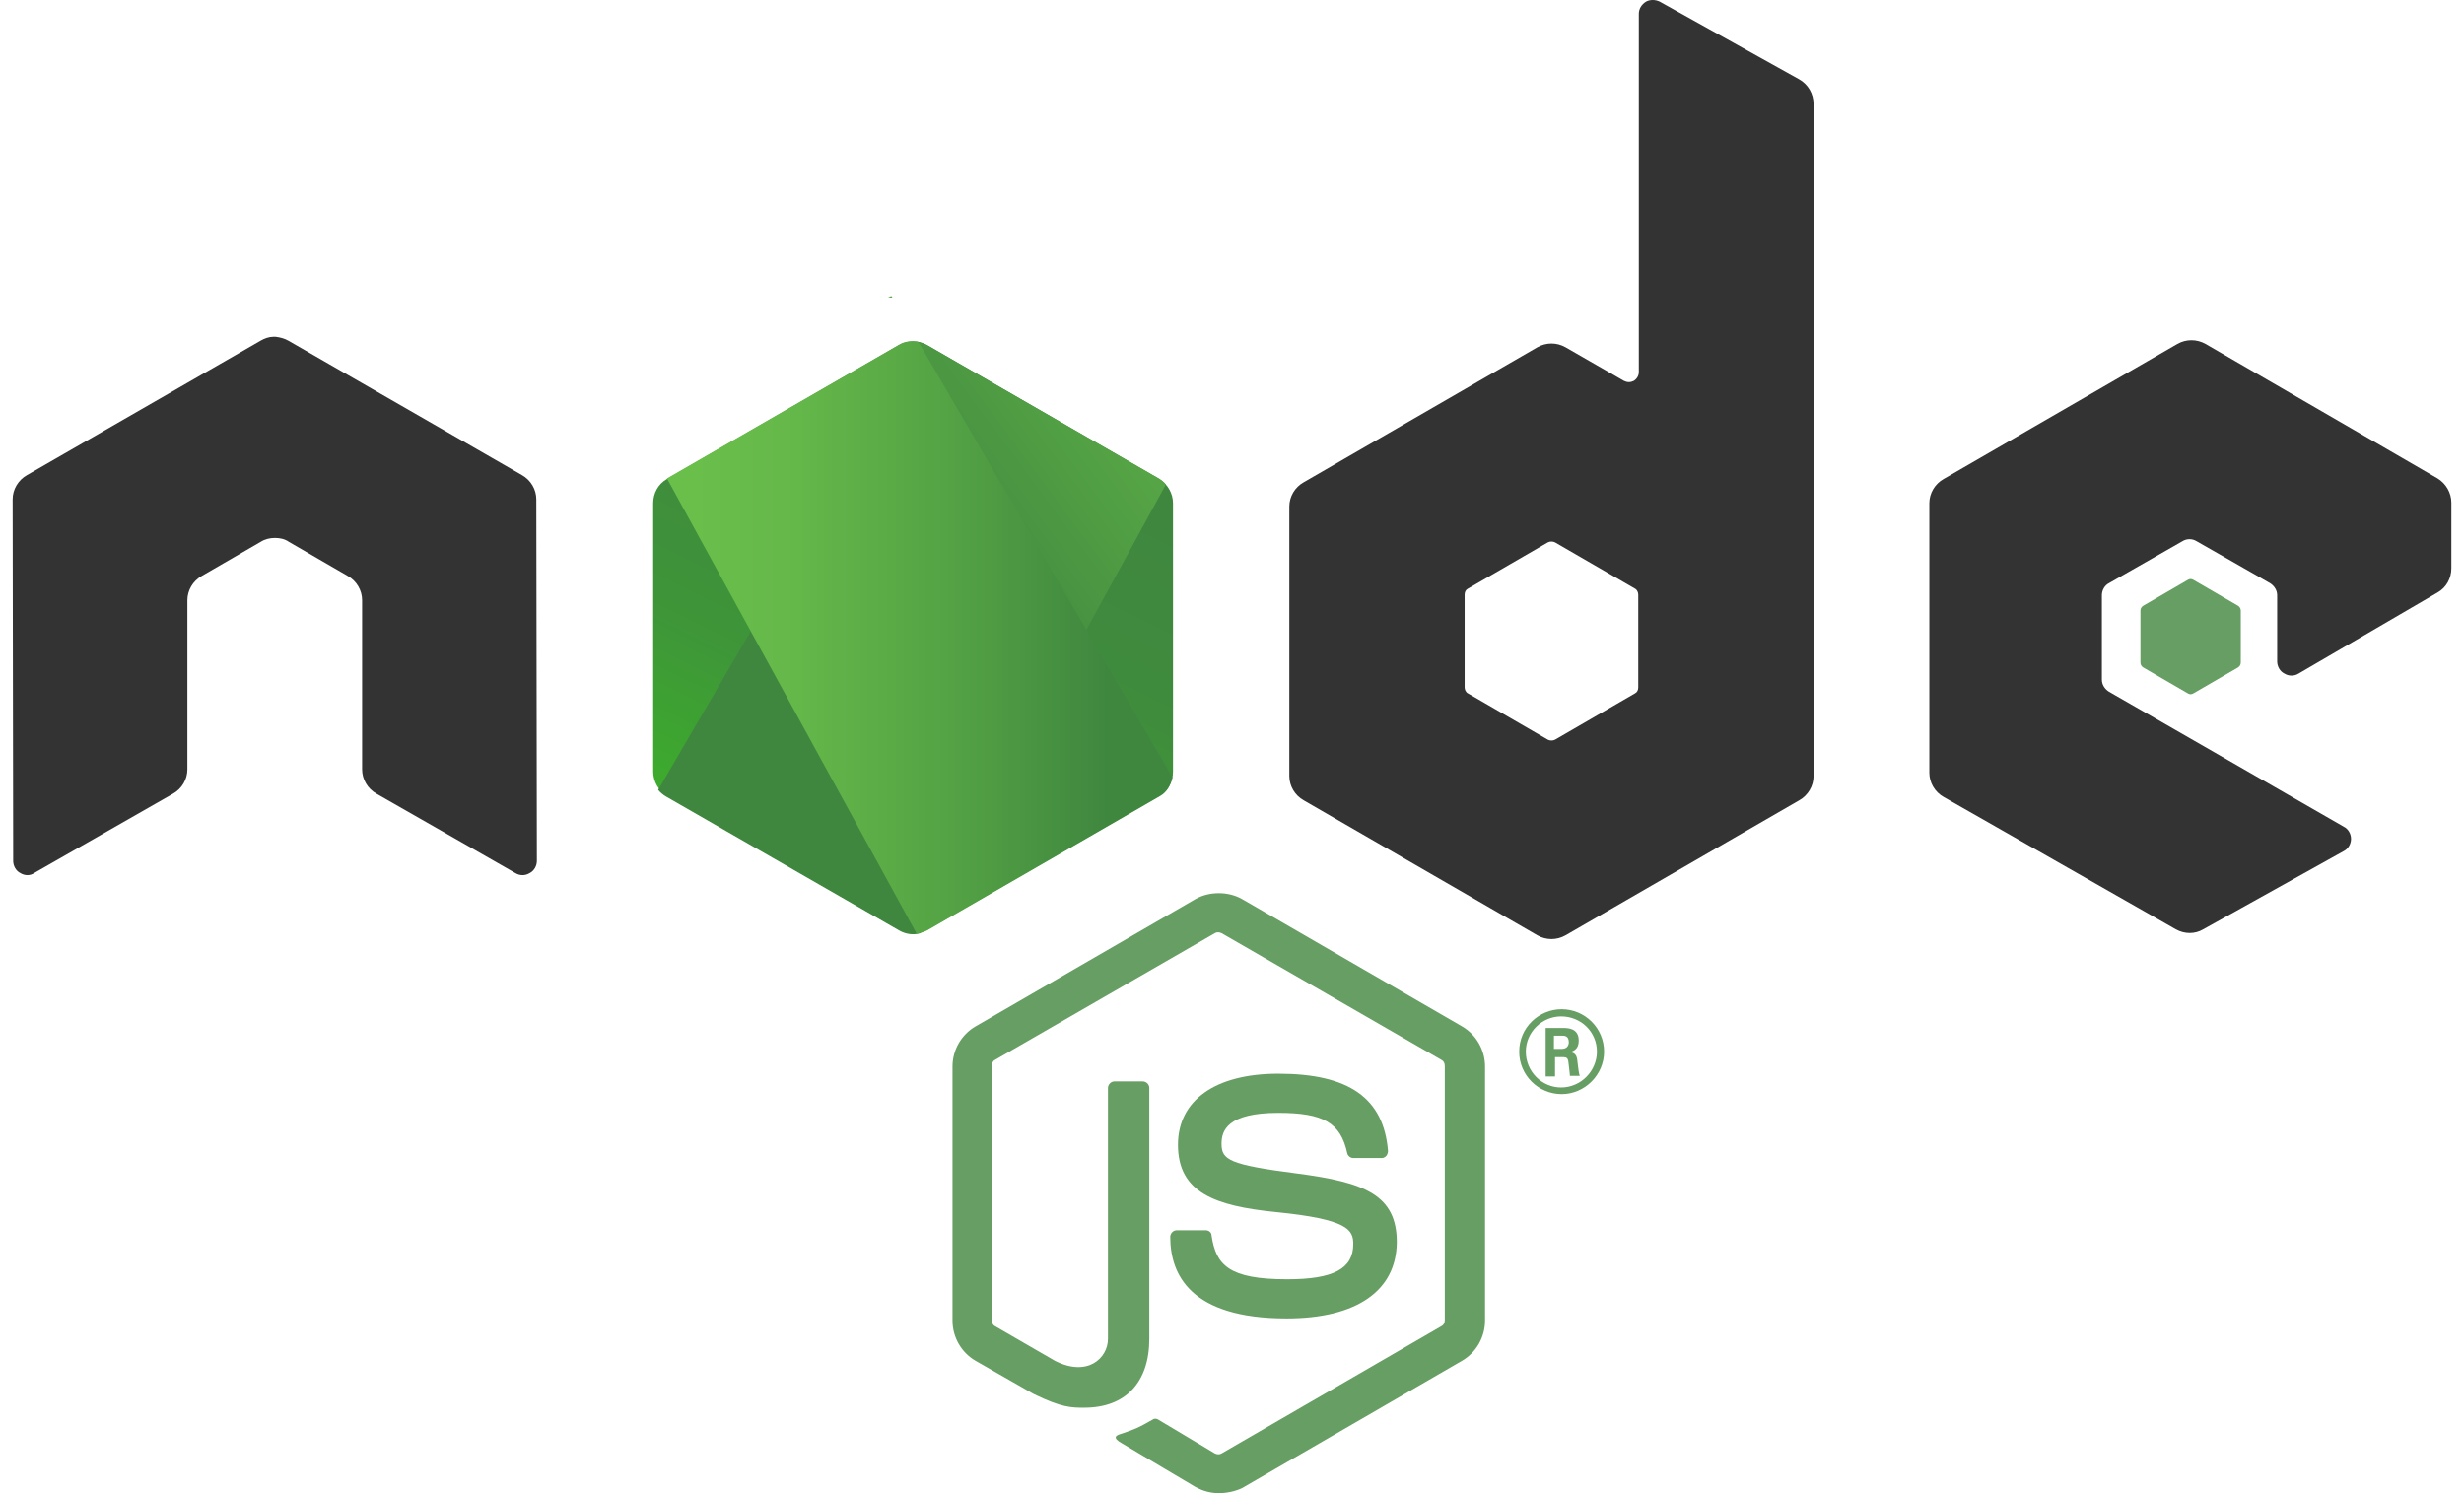
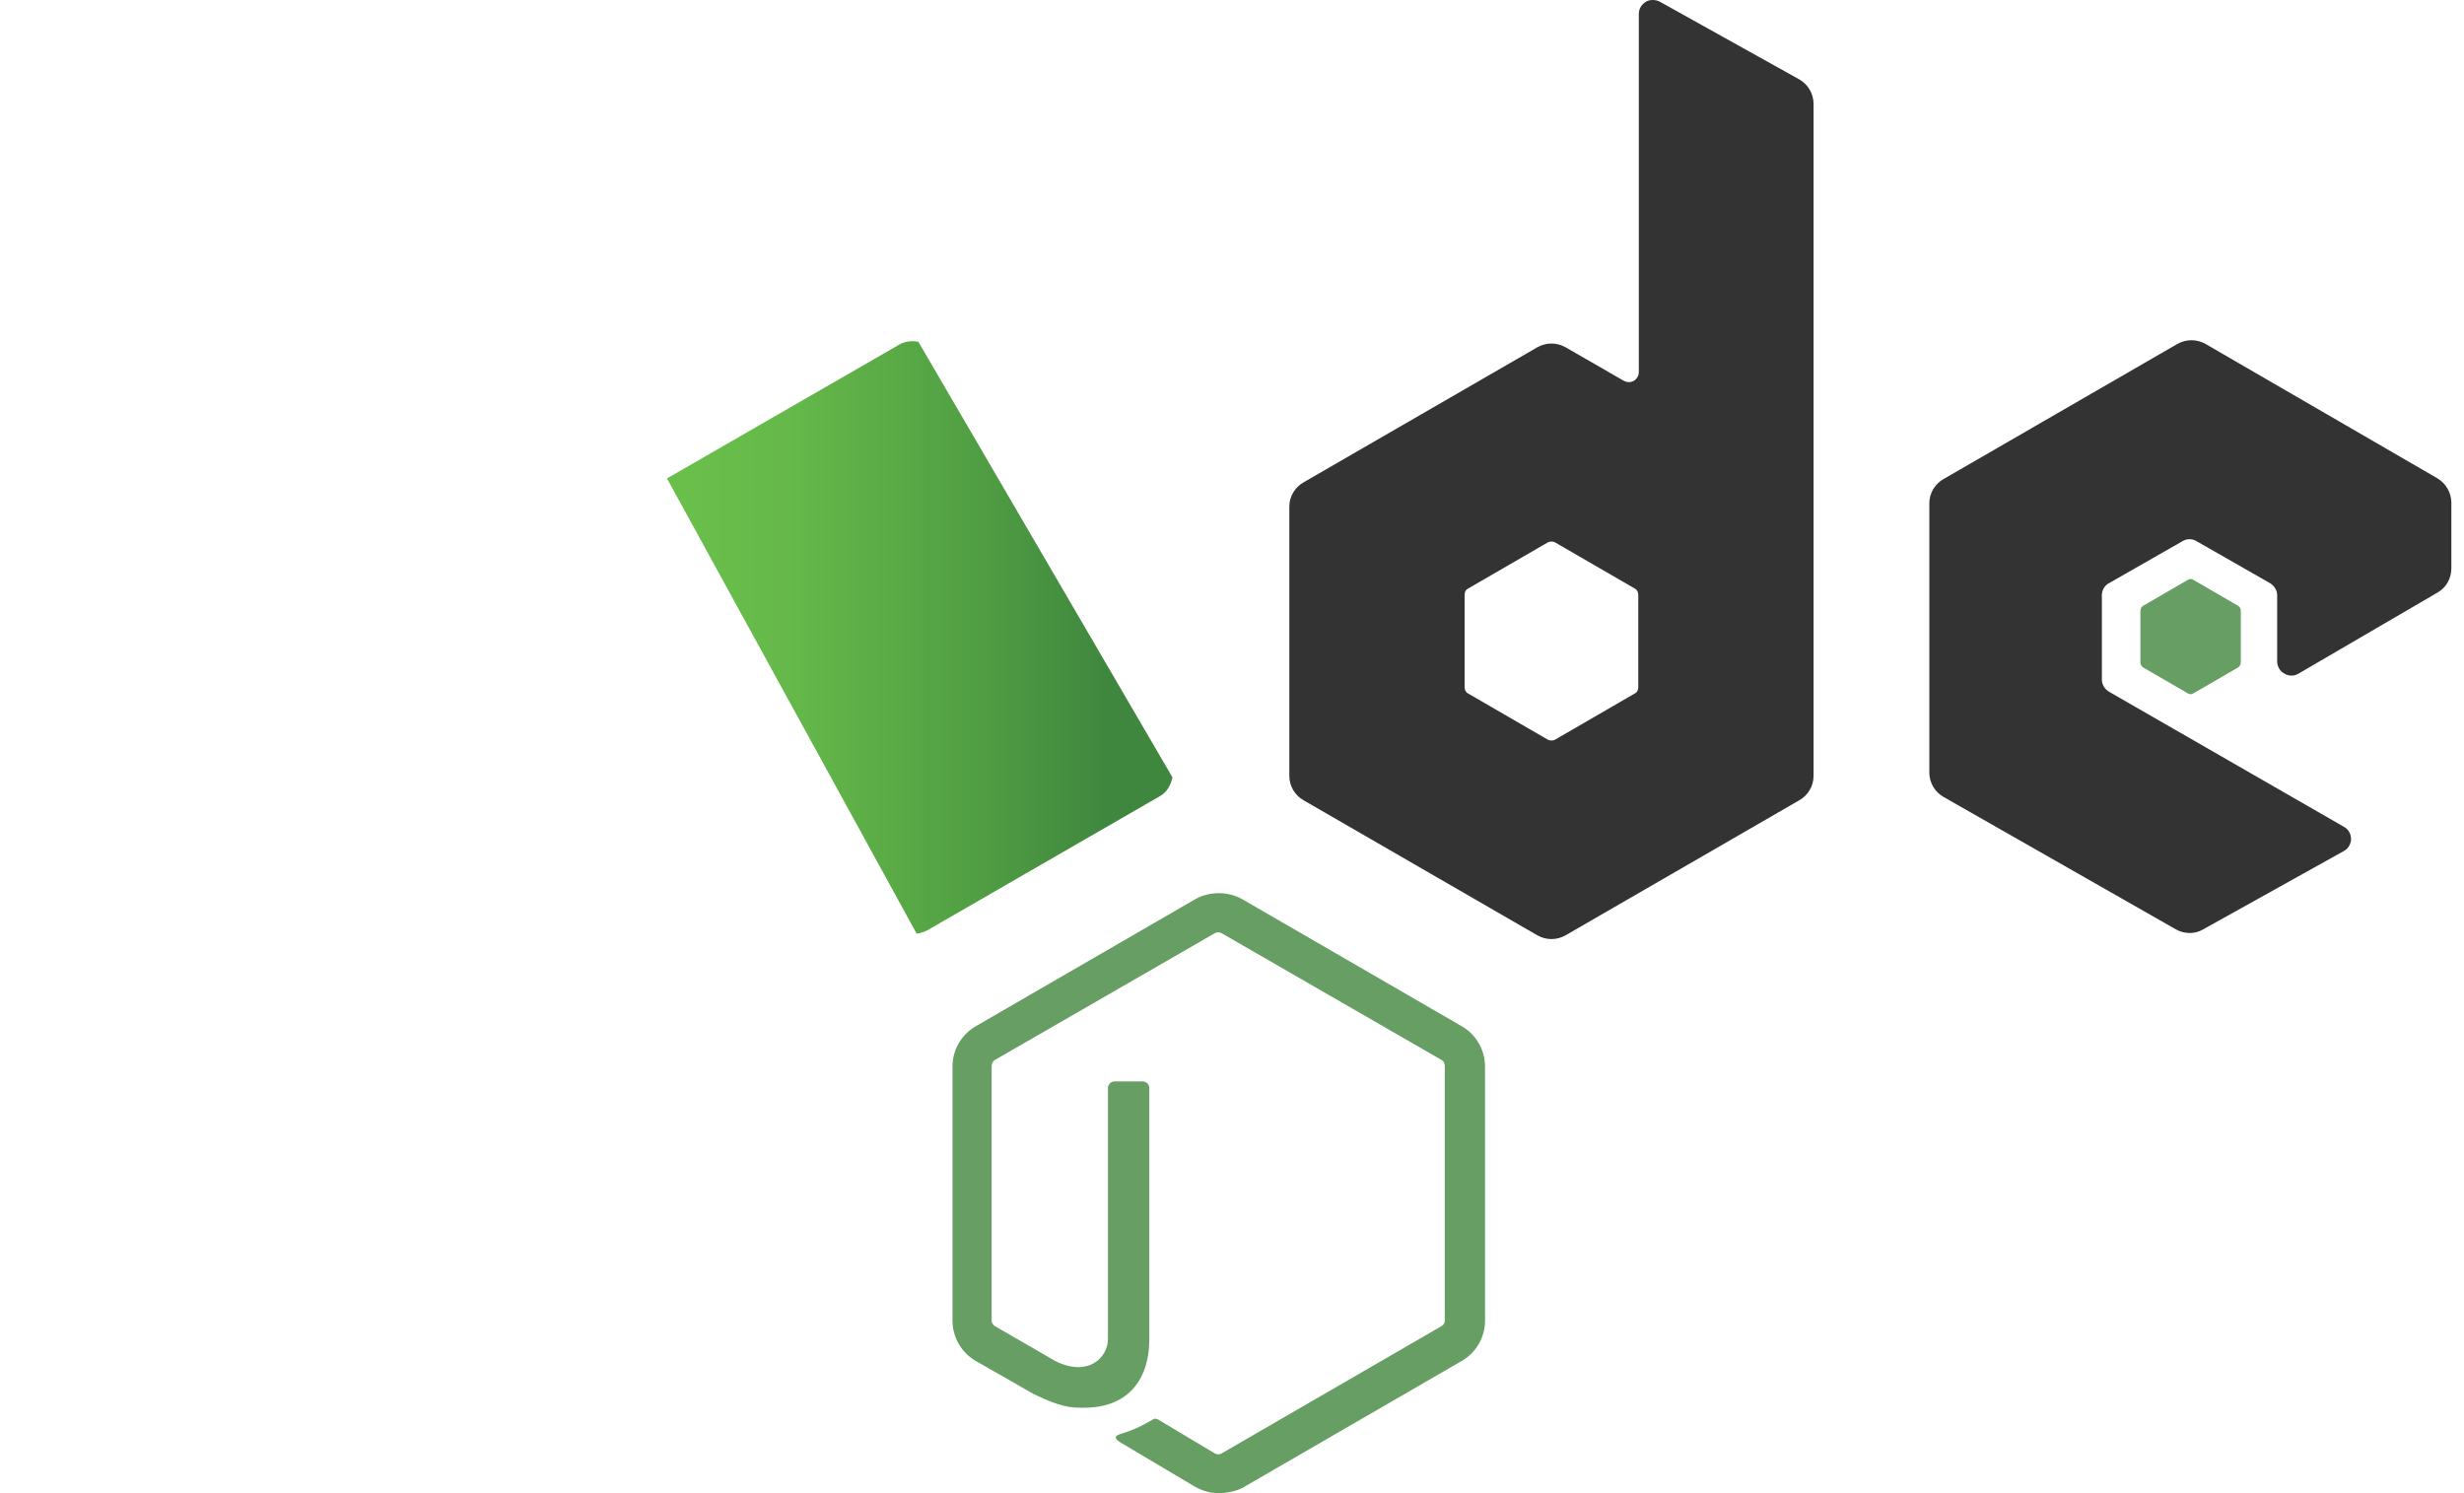
<svg xmlns="http://www.w3.org/2000/svg" width="132" height="80" viewBox="0 0 132 80" fill="none">
  <path d="M65.291 80C64.848 80 64.434 79.882 64.051 79.675L60.123 77.342C59.532 77.017 59.828 76.899 60.005 76.84C60.802 76.575 60.95 76.516 61.777 76.043C61.865 75.984 61.983 76.013 62.072 76.073L65.084 77.874C65.202 77.933 65.35 77.933 65.439 77.874L77.222 71.052C77.34 70.993 77.399 70.875 77.399 70.727V57.114C77.399 56.966 77.34 56.848 77.222 56.789L65.439 49.996C65.32 49.937 65.173 49.937 65.084 49.996L53.301 56.789C53.183 56.848 53.124 56.995 53.124 57.114V70.727C53.124 70.846 53.183 70.993 53.301 71.052L56.52 72.913C58.263 73.799 59.355 72.765 59.355 71.731V58.295C59.355 58.118 59.503 57.94 59.709 57.94H61.216C61.393 57.94 61.57 58.088 61.57 58.295V71.731C61.57 74.064 60.3 75.423 58.085 75.423C57.406 75.423 56.874 75.423 55.368 74.685L52.268 72.913C51.5 72.47 51.027 71.643 51.027 70.757V57.143C51.027 56.257 51.5 55.43 52.268 54.987L64.051 48.166C64.789 47.752 65.793 47.752 66.531 48.166L78.314 54.987C79.082 55.43 79.555 56.257 79.555 57.143V70.757C79.555 71.643 79.082 72.47 78.314 72.913L66.531 79.734C66.147 79.912 65.704 80 65.291 80Z" fill="#679E63" />
-   <path d="M68.923 70.639C63.755 70.639 62.692 68.276 62.692 66.268C62.692 66.091 62.84 65.914 63.047 65.914H64.582C64.759 65.914 64.907 66.032 64.907 66.209C65.143 67.774 65.822 68.542 68.953 68.542C71.433 68.542 72.496 67.981 72.496 66.652C72.496 65.884 72.201 65.323 68.333 64.939C65.114 64.614 63.106 63.906 63.106 61.336C63.106 58.944 65.114 57.527 68.48 57.527C72.26 57.527 74.121 58.826 74.357 61.661C74.357 61.75 74.327 61.838 74.268 61.927C74.209 61.986 74.121 62.045 74.032 62.045H72.496C72.349 62.045 72.201 61.927 72.172 61.779C71.817 60.155 70.902 59.624 68.48 59.624C65.763 59.624 65.439 60.569 65.439 61.277C65.439 62.134 65.822 62.4 69.484 62.872C73.117 63.344 74.829 64.024 74.829 66.563C74.8 69.162 72.674 70.639 68.923 70.639Z" fill="#679E63" />
-   <path d="M85.933 56.346C85.933 57.586 84.9 58.62 83.659 58.62C82.419 58.62 81.385 57.615 81.385 56.346C81.385 55.046 82.449 54.072 83.659 54.072C84.9 54.072 85.933 55.076 85.933 56.346ZM81.74 56.346C81.74 57.409 82.596 58.265 83.63 58.265C84.693 58.265 85.549 57.379 85.549 56.346C85.549 55.283 84.693 54.456 83.63 54.456C82.626 54.456 81.74 55.283 81.74 56.346ZM82.803 55.076H83.689C83.984 55.076 84.575 55.076 84.575 55.755C84.575 56.227 84.28 56.316 84.102 56.375C84.457 56.405 84.486 56.641 84.516 56.966C84.545 57.172 84.575 57.527 84.634 57.645H84.102C84.102 57.527 84.014 56.877 84.014 56.848C83.984 56.7 83.925 56.641 83.748 56.641H83.305V57.675H82.803V55.076ZM83.275 56.198H83.659C83.984 56.198 84.043 55.962 84.043 55.844C84.043 55.489 83.807 55.489 83.659 55.489H83.246V56.198H83.275Z" fill="#679E63" />
-   <path fill-rule="evenodd" clip-rule="evenodd" d="M28.731 26.755C28.731 26.224 28.436 25.722 27.964 25.456L15.442 18.25C15.236 18.132 14.999 18.073 14.763 18.044C14.734 18.044 14.645 18.044 14.645 18.044C14.409 18.044 14.172 18.132 13.966 18.25L1.445 25.456C0.972 25.722 0.677 26.224 0.677 26.755L0.706 46.128C0.706 46.393 0.854 46.659 1.09 46.777C1.326 46.925 1.622 46.925 1.828 46.777L9.27 42.525C9.743 42.259 10.038 41.757 10.038 41.225V32.159C10.038 31.628 10.334 31.126 10.806 30.86L13.966 29.029C14.202 28.881 14.468 28.822 14.734 28.822C14.999 28.822 15.265 28.881 15.472 29.029L18.632 30.86C19.104 31.126 19.399 31.628 19.399 32.159V41.225C19.399 41.757 19.695 42.259 20.167 42.525L27.609 46.777C27.846 46.925 28.141 46.925 28.377 46.777C28.613 46.659 28.761 46.393 28.761 46.128L28.731 26.755Z" fill="#333333" />
  <path fill-rule="evenodd" clip-rule="evenodd" d="M88.916 0.089C88.68 -0.03 88.384 -0.03 88.178 0.089C87.942 0.236 87.794 0.472 87.794 0.738V19.934C87.794 20.111 87.705 20.288 87.528 20.406C87.351 20.495 87.174 20.495 86.996 20.406L83.866 18.605C83.394 18.339 82.833 18.339 82.36 18.605L69.839 25.84C69.366 26.106 69.071 26.608 69.071 27.139V41.58C69.071 42.111 69.366 42.614 69.839 42.879L82.36 50.114C82.833 50.38 83.394 50.38 83.866 50.114L96.387 42.879C96.86 42.614 97.155 42.111 97.155 41.58V5.581C97.155 5.02 96.86 4.518 96.387 4.252L88.916 0.089ZM87.764 36.825C87.764 36.973 87.705 37.091 87.587 37.15L83.305 39.631C83.187 39.69 83.039 39.69 82.921 39.631L78.639 37.15C78.521 37.091 78.462 36.944 78.462 36.825V31.864C78.462 31.716 78.521 31.598 78.639 31.539L82.921 29.059C83.039 29 83.187 29 83.305 29.059L87.587 31.539C87.705 31.598 87.764 31.746 87.764 31.864V36.825Z" fill="#333333" />
  <path fill-rule="evenodd" clip-rule="evenodd" d="M130.584 31.746C131.057 31.48 131.323 30.978 131.323 30.447V26.932C131.323 26.401 131.027 25.899 130.584 25.633L118.152 18.427C117.679 18.162 117.118 18.162 116.646 18.427L104.125 25.663C103.652 25.928 103.357 26.43 103.357 26.962V41.403C103.357 41.934 103.652 42.436 104.125 42.702L116.557 49.789C117.03 50.055 117.591 50.055 118.034 49.789L125.564 45.596C125.8 45.478 125.948 45.212 125.948 44.946C125.948 44.681 125.8 44.415 125.564 44.297L112.984 37.062C112.748 36.914 112.6 36.678 112.6 36.412V31.894C112.6 31.628 112.748 31.362 112.984 31.244L116.912 29C117.148 28.852 117.443 28.852 117.679 29L121.607 31.244C121.843 31.392 121.991 31.628 121.991 31.894V35.437C121.991 35.703 122.139 35.969 122.375 36.087C122.611 36.235 122.906 36.235 123.143 36.087L130.584 31.746Z" fill="#333333" />
  <path fill-rule="evenodd" clip-rule="evenodd" d="M117.207 31.067C117.296 31.008 117.414 31.008 117.502 31.067L119.894 32.455C119.983 32.514 120.042 32.602 120.042 32.721V35.496C120.042 35.615 119.983 35.703 119.894 35.762L117.502 37.15C117.414 37.209 117.296 37.209 117.207 37.15L114.815 35.762C114.726 35.703 114.667 35.615 114.667 35.496V32.721C114.667 32.602 114.726 32.514 114.815 32.455L117.207 31.067Z" fill="#679E63" />
-   <path d="M49.669 18.486C49.197 18.221 48.636 18.221 48.163 18.486L35.73 25.663C35.258 25.928 34.992 26.43 34.992 26.962V41.344C34.992 41.875 35.288 42.377 35.73 42.643L48.163 49.819C48.636 50.085 49.197 50.085 49.669 49.819L62.102 42.643C62.574 42.377 62.84 41.875 62.84 41.344V26.962C62.84 26.43 62.545 25.928 62.102 25.663L49.669 18.486Z" fill="url(#paint0_linear)" />
-   <path d="M62.131 25.663L49.64 18.486C49.522 18.427 49.374 18.368 49.256 18.339L35.258 42.318C35.376 42.466 35.524 42.584 35.672 42.673L48.163 49.849C48.518 50.055 48.931 50.114 49.315 49.996L62.456 25.958C62.368 25.84 62.25 25.751 62.131 25.663Z" fill="url(#paint1_linear)" />
-   <path d="M47.749 15.858L47.572 15.947H47.809L47.749 15.858Z" fill="url(#paint2_linear)" />
+   <path d="M47.749 15.858H47.809L47.749 15.858Z" fill="url(#paint2_linear)" />
  <path d="M62.161 42.643C62.515 42.437 62.711 42.08 62.811 41.651L49.197 18.31C48.842 18.25 48.458 18.28 48.134 18.487L35.73 25.633L49.108 50.026C49.285 49.997 49.492 49.938 49.669 49.849L62.161 42.643Z" fill="url(#paint3_linear)" />
  <defs>
    <linearGradient id="paint0_linear" x1="53.981" y1="23.836" x2="42.74" y2="46.768" gradientUnits="userSpaceOnUse">
      <stop stop-color="#3F873F" />
      <stop offset="0.33" stop-color="#3F8B3D" />
      <stop offset="0.637" stop-color="#3E9638" />
      <stop offset="0.934" stop-color="#3DA92E" />
      <stop offset="1" stop-color="#3DAE2B" />
    </linearGradient>
    <linearGradient id="paint1_linear" x1="47.029" y1="35.837" x2="78.57" y2="12.533" gradientUnits="userSpaceOnUse">
      <stop offset="0.138" stop-color="#3F873F" />
      <stop offset="0.402" stop-color="#52A044" />
      <stop offset="0.713" stop-color="#64B749" />
      <stop offset="0.908" stop-color="#6ABF4B" />
    </linearGradient>
    <linearGradient id="paint2_linear" x1="34.538" y1="15.898" x2="63.306" y2="15.898" gradientUnits="userSpaceOnUse">
      <stop offset="0.092" stop-color="#6ABF4B" />
      <stop offset="0.287" stop-color="#64B749" />
      <stop offset="0.598" stop-color="#52A044" />
      <stop offset="0.862" stop-color="#3F873F" />
    </linearGradient>
    <linearGradient id="paint3_linear" x1="34.538" y1="34.154" x2="63.306" y2="34.154" gradientUnits="userSpaceOnUse">
      <stop offset="0.092" stop-color="#6ABF4B" />
      <stop offset="0.287" stop-color="#64B749" />
      <stop offset="0.598" stop-color="#52A044" />
      <stop offset="0.862" stop-color="#3F873F" />
    </linearGradient>
  </defs>
</svg>